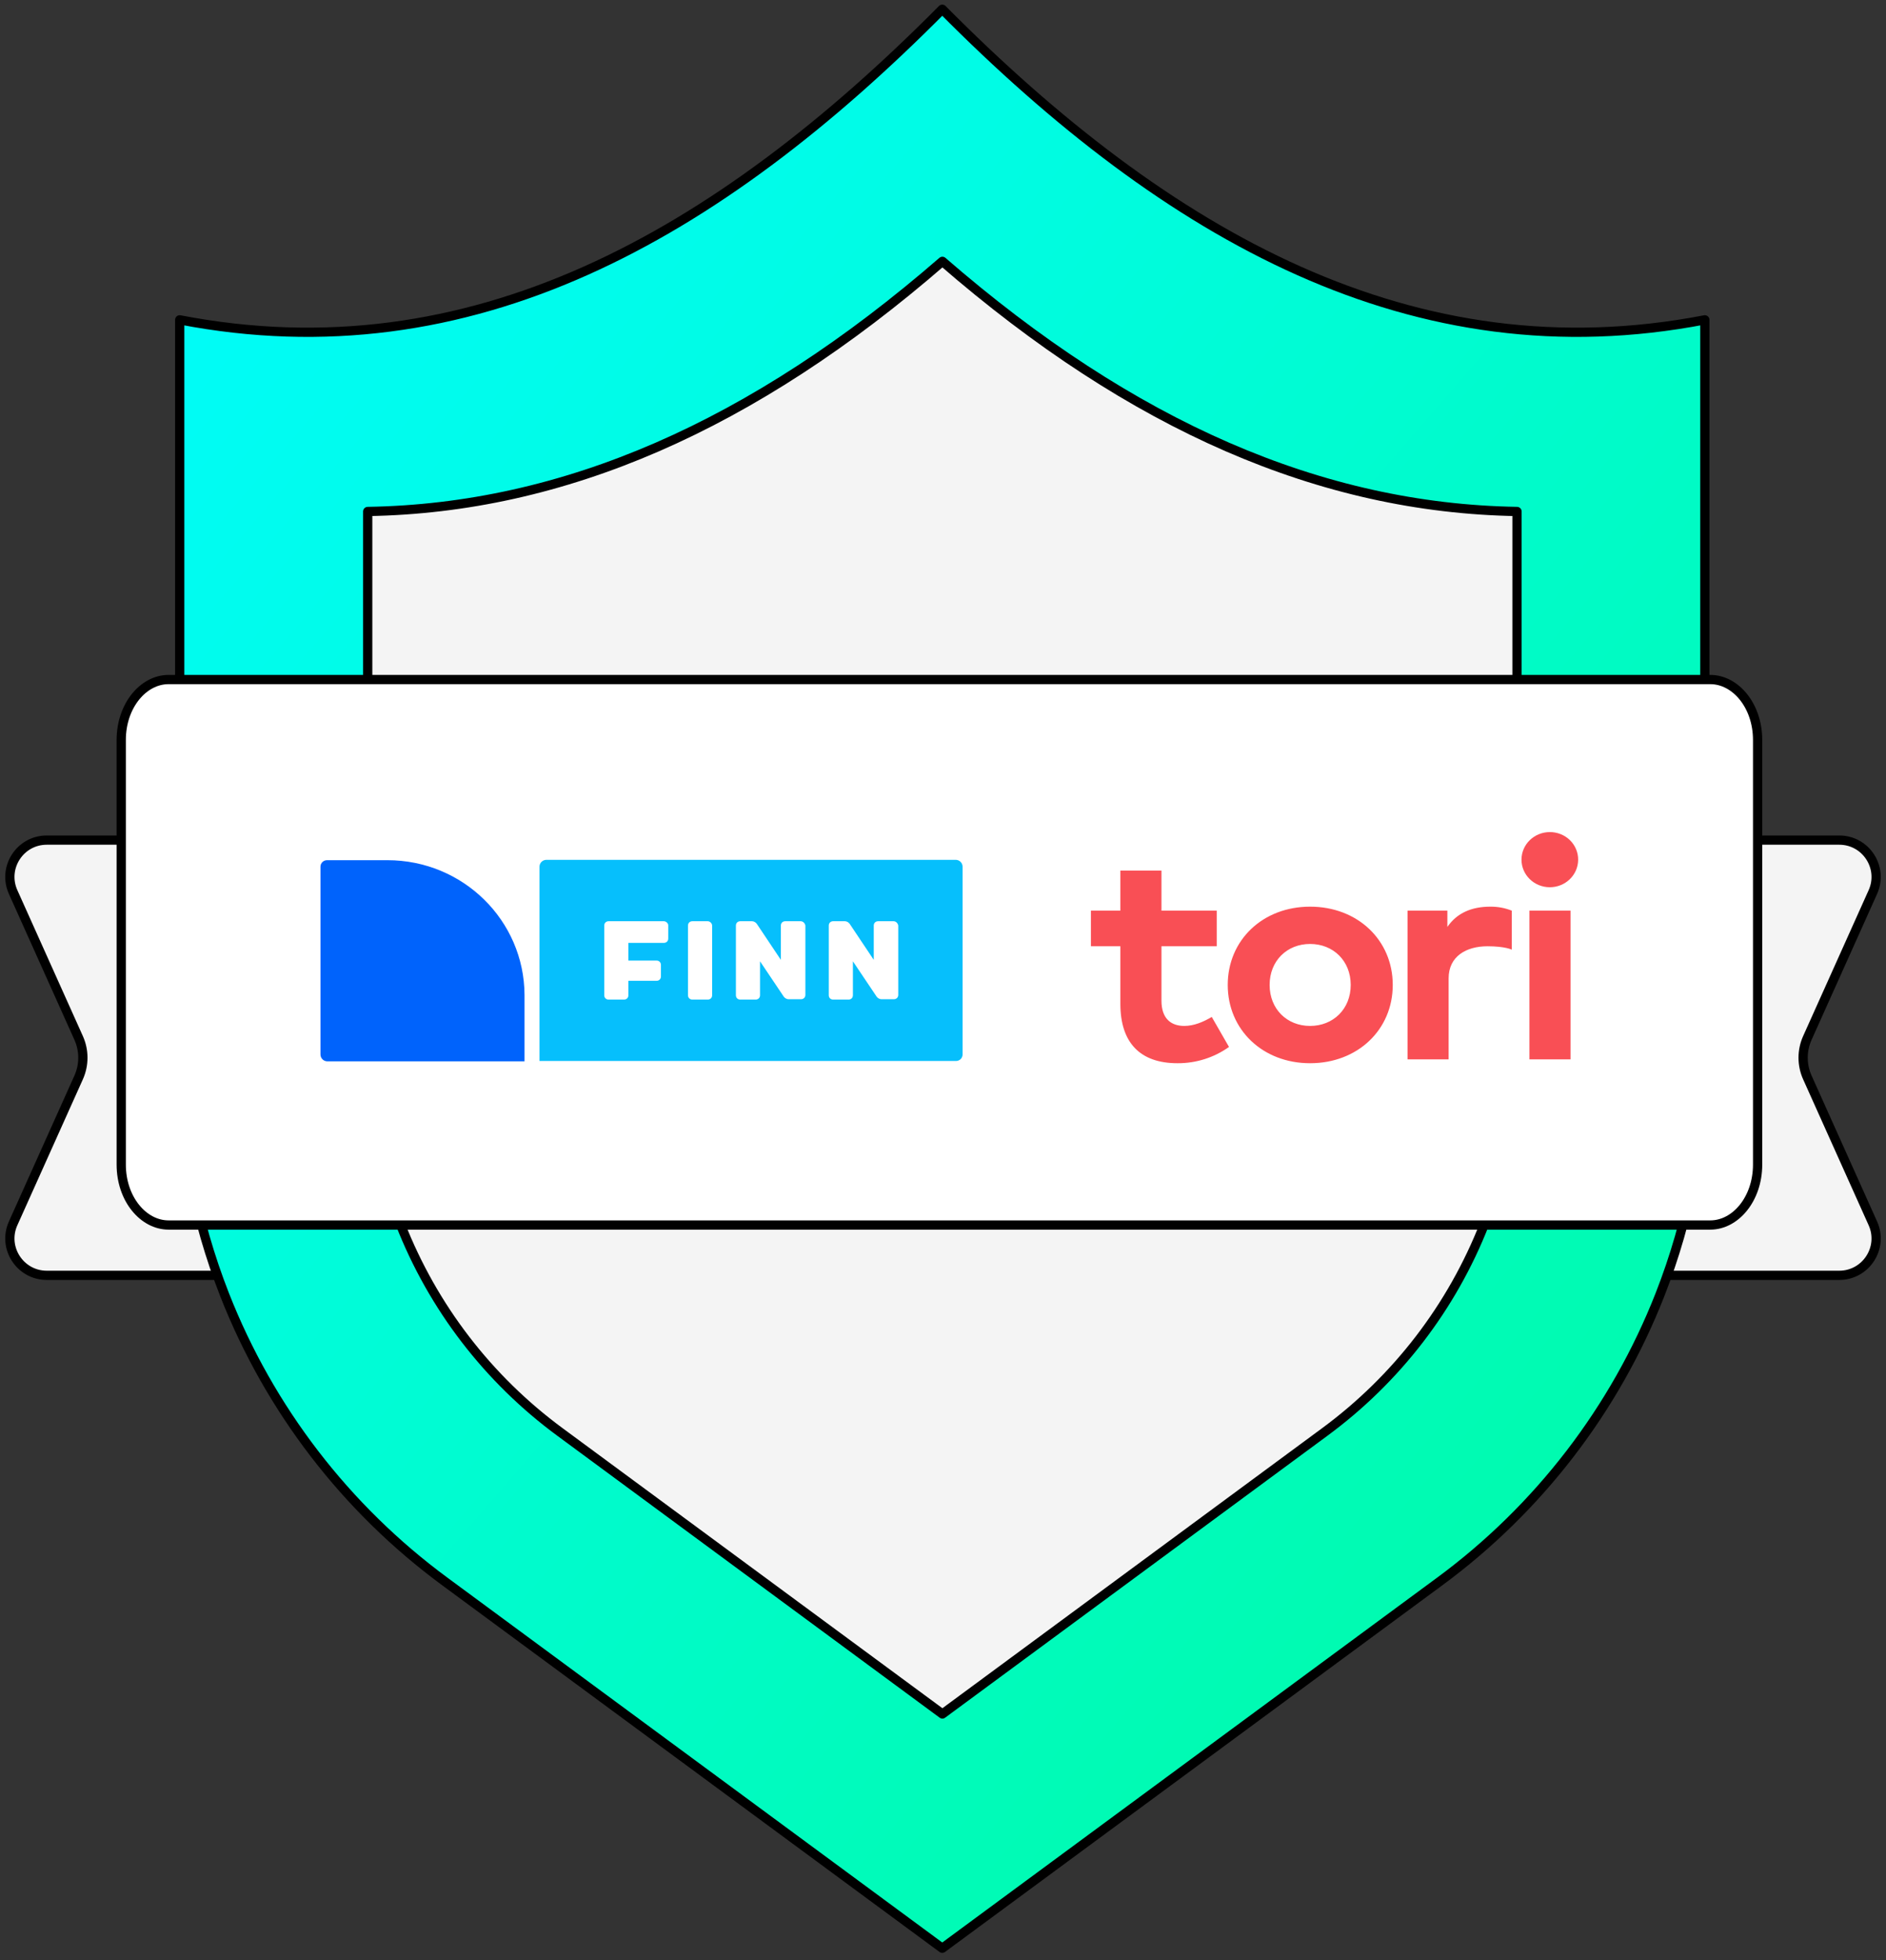
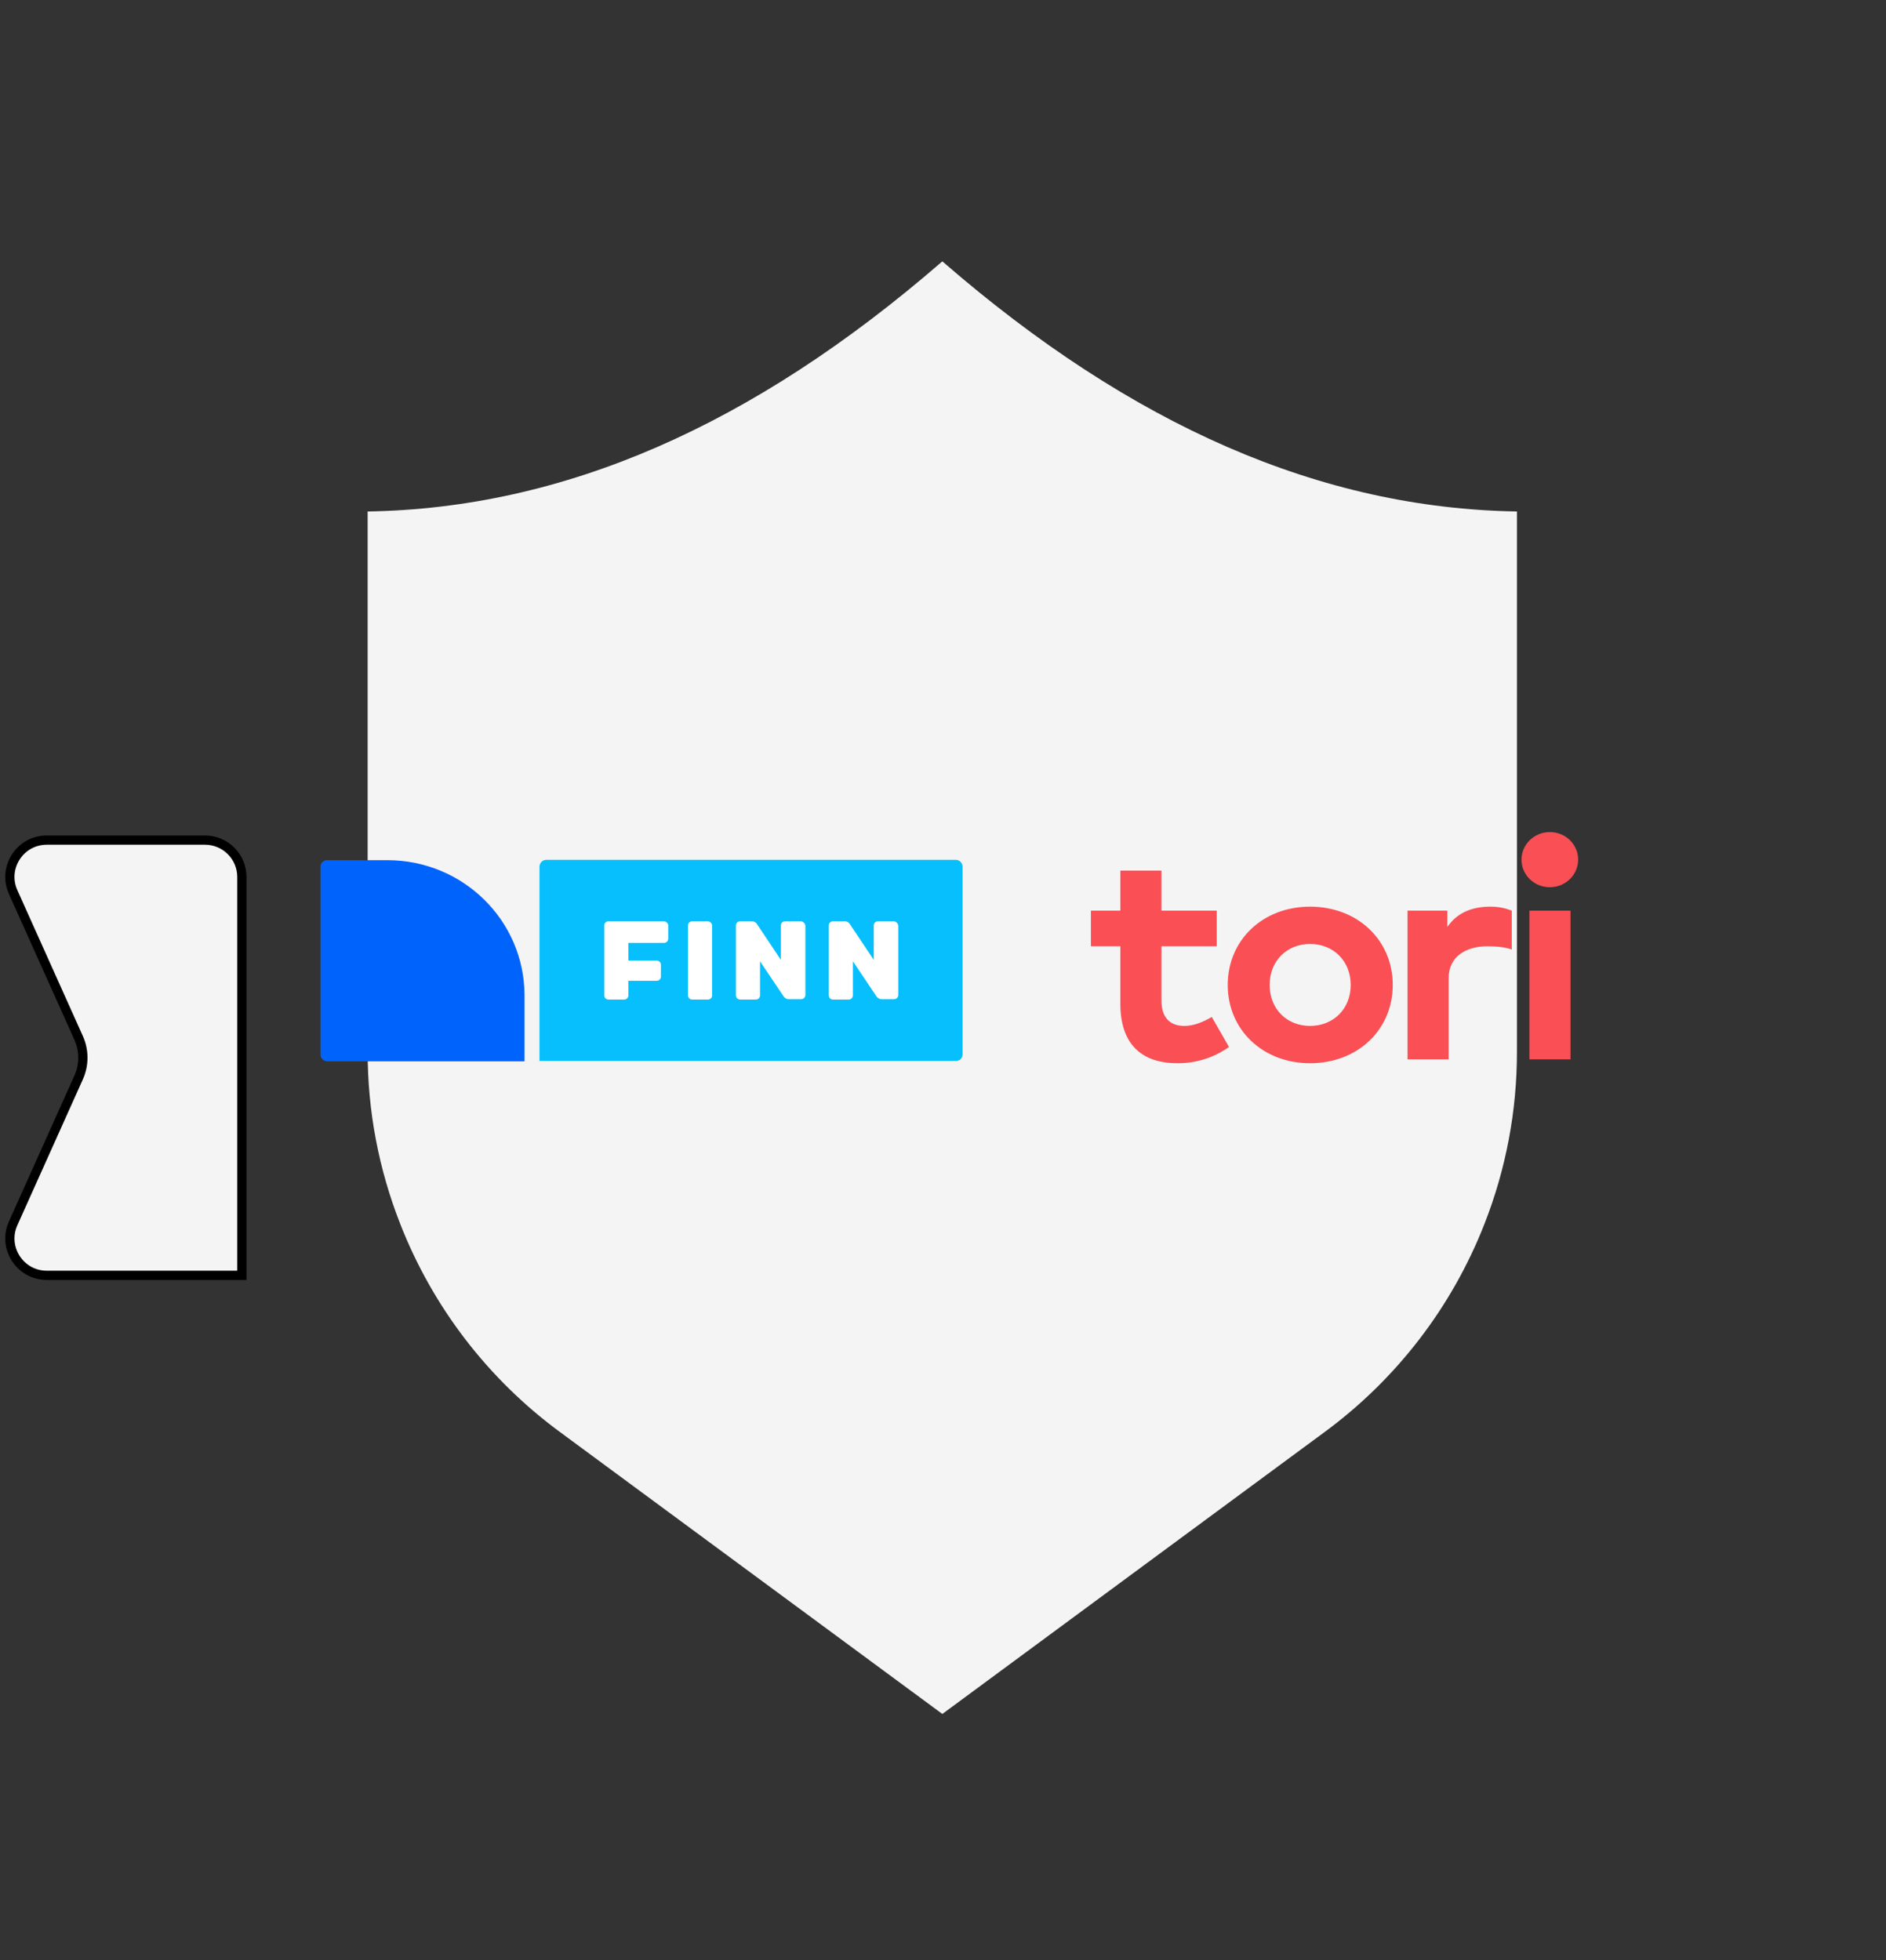
<svg xmlns="http://www.w3.org/2000/svg" width="204" height="212" viewBox="0 0 204 212" fill="none">
  <rect x="0" y="0" width="204" height="212" fill="#333333" stroke="none" />
  <path d="M5.058 90.867H22.174C24.376 90.867 26.161 92.652 26.161 94.854V114.404V137.941H5.058C2.166 137.941 0.236 134.959 1.421 132.321L8.507 116.539C9.117 115.181 9.117 113.626 8.507 112.269L1.421 96.487C0.236 93.849 2.166 90.867 5.058 90.867Z" fill="#F4F4F4" stroke="black" />
-   <path d="M198.942 90.867H181.826C179.624 90.867 177.839 92.652 177.839 94.854V114.404V137.941H198.942C201.834 137.941 203.764 134.959 202.579 132.321L195.493 116.539C194.883 115.181 194.883 113.626 195.493 112.269L202.579 96.487C203.764 93.849 201.834 90.867 198.942 90.867Z" fill="#F4F4F4" stroke="black" />
-   <path fill-rule="evenodd" clip-rule="evenodd" d="M101.921 210.725L48.116 171.057C37.406 163.168 29.149 152.412 24.296 140.047C21.087 131.858 19.438 123.142 19.438 114.352V34.594C50.902 40.668 77.509 25.603 101.921 1C126.334 25.603 152.94 40.668 184.405 34.594V114.352C184.405 123.142 182.756 131.858 179.547 140.047C174.694 152.412 166.436 163.168 155.726 171.057L101.921 210.725Z" fill="url(#paint0_linear_17746_13931)" stroke="black" stroke-linecap="round" stroke-linejoin="round" />
  <path fill-rule="evenodd" clip-rule="evenodd" d="M60.562 154.886C52.781 149.154 46.818 141.382 43.297 132.397C40.955 126.433 39.766 120.164 39.766 113.763V55.323C60.948 54.975 81.385 46.095 101.928 28.268C122.461 46.095 142.898 54.975 164.081 55.323V113.763C164.081 120.164 162.902 126.433 160.56 132.397C157.039 141.382 151.066 149.154 143.284 154.886L101.928 185.385L60.562 154.886Z" fill="#F4F4F4" />
-   <path fill-rule="evenodd" clip-rule="evenodd" d="M60.57 154.886C52.788 149.154 46.825 141.382 43.305 132.397C40.963 126.433 39.773 120.164 39.773 113.763V55.323C60.956 54.975 81.393 46.095 101.936 28.268C122.469 46.095 142.906 54.975 164.088 55.323V113.763C164.088 120.164 162.91 126.433 160.568 132.397C157.047 141.382 151.073 149.154 143.292 154.886L101.936 185.385L60.57 154.886Z" stroke="black" stroke-linecap="round" stroke-linejoin="round" />
-   <path d="M18.233 73.5H184.994C187.722 73.5 190.113 76.317 190.113 80.041V125.959C190.113 129.683 187.722 132.5 184.994 132.5H18.233C15.505 132.5 13.113 129.683 13.113 125.959V80.041C13.113 76.317 15.505 73.5 18.233 73.5Z" fill="white" stroke="black" />
  <path d="M104.118 114.055V93.742C104.118 93.352 103.802 93 103.367 93H59.107C58.711 93 58.355 93.312 58.355 93.742V114.758H103.406C103.802 114.758 104.118 114.445 104.118 114.055Z" fill="#06BFFC" />
  <path d="M41.902 93.039H35.376C34.98 93.039 34.664 93.352 34.664 93.742V114.055C34.664 114.445 34.98 114.797 35.416 114.797H56.735V107.609C56.695 99.562 50.09 93.039 41.902 93.039Z" fill="#0063FC" />
  <path d="M76.553 99.641H74.892C74.615 99.641 74.417 99.836 74.417 100.109V107.648C74.417 107.922 74.615 108.117 74.892 108.117H76.553C76.83 108.117 77.028 107.922 77.028 107.648V100.109C77.028 99.875 76.79 99.641 76.553 99.641ZM71.806 99.641H65.834C65.557 99.641 65.359 99.836 65.359 100.109V107.648C65.359 107.922 65.557 108.117 65.834 108.117H67.495C67.772 108.117 67.97 107.922 67.97 107.648V106.086H71.016C71.292 106.086 71.49 105.891 71.49 105.617V104.367C71.49 104.094 71.292 103.898 71.016 103.898H67.97V101.984H71.806C72.083 101.984 72.281 101.789 72.281 101.516V100.07C72.281 99.875 72.044 99.641 71.806 99.641M96.646 99.641H94.985C94.708 99.641 94.51 99.836 94.51 100.109V103.82L91.9 99.914C91.781 99.758 91.583 99.641 91.385 99.641H90.12C89.843 99.641 89.645 99.836 89.645 100.109V107.648C89.645 107.922 89.843 108.117 90.12 108.117H91.781C92.058 108.117 92.255 107.922 92.255 107.648V103.977L94.826 107.805C94.945 107.961 95.143 108.078 95.341 108.078H96.686C96.962 108.078 97.16 107.883 97.16 107.609V100.109C97.121 99.875 96.923 99.641 96.646 99.641M86.599 99.641H84.938C84.661 99.641 84.463 99.836 84.463 100.109V103.82L81.853 99.914C81.734 99.758 81.537 99.641 81.339 99.641H80.073C79.796 99.641 79.599 99.836 79.599 100.109V107.648C79.599 107.922 79.796 108.117 80.073 108.117H81.734C82.011 108.117 82.209 107.922 82.209 107.648V103.977L84.78 107.805C84.899 107.961 85.096 108.078 85.294 108.078H86.639C86.916 108.078 87.114 107.883 87.114 107.609V100.109C87.074 99.875 86.876 99.641 86.599 99.641Z" fill="white" />
  <path d="M170.701 93.014C170.683 94.656 169.306 95.975 167.619 95.965C165.932 95.956 164.57 94.621 164.573 92.978C164.575 91.336 165.941 90.005 167.628 90C168.034 89.997 168.437 90.073 168.813 90.224C169.189 90.374 169.53 90.597 169.816 90.877C170.102 91.158 170.328 91.492 170.48 91.859C170.632 92.225 170.707 92.618 170.701 93.014ZM141.707 98.066C136.58 98.066 132.799 101.686 132.799 106.533C132.799 111.381 136.58 115 141.707 115C146.85 115 150.648 111.381 150.648 106.533C150.648 101.686 146.85 98.066 141.707 98.066ZM141.707 102.1C144.21 102.1 146.101 103.927 146.101 106.533C146.101 109.14 144.21 110.966 141.707 110.966C139.203 110.966 137.33 109.139 137.33 106.533C137.33 103.927 139.203 102.1 141.707 102.1ZM161.205 98.066C159.178 98.066 157.594 98.747 156.555 100.258V98.498H152.246V114.585H156.691V105.819C156.691 103.429 158.608 102.35 160.895 102.35C162.807 102.35 163.521 102.715 163.521 102.715V98.498C162.787 98.204 161.999 98.058 161.205 98.067L161.205 98.066ZM169.876 98.498H165.431V114.585H169.876V98.498ZM131.608 98.498H125.63V94.165H121.185V98.498H118V102.35H121.185V108.575C121.185 112.742 123.28 115 127.367 115C129.369 115.01 131.322 114.393 132.935 113.239L131.071 109.995C130.169 110.527 129.156 110.966 128.1 110.966C126.72 110.966 125.63 110.235 125.63 108.227V102.35H131.608V98.498Z" fill="#F94F55" />
  <defs>
    <linearGradient id="paint0_linear_17746_13931" x1="19.501" y1="1" x2="217.661" y2="172.335" gradientUnits="userSpaceOnUse">
      <stop stop-color="#00FCFF" />
      <stop offset="1" stop-color="#00FB9F" />
    </linearGradient>
  </defs>
</svg>